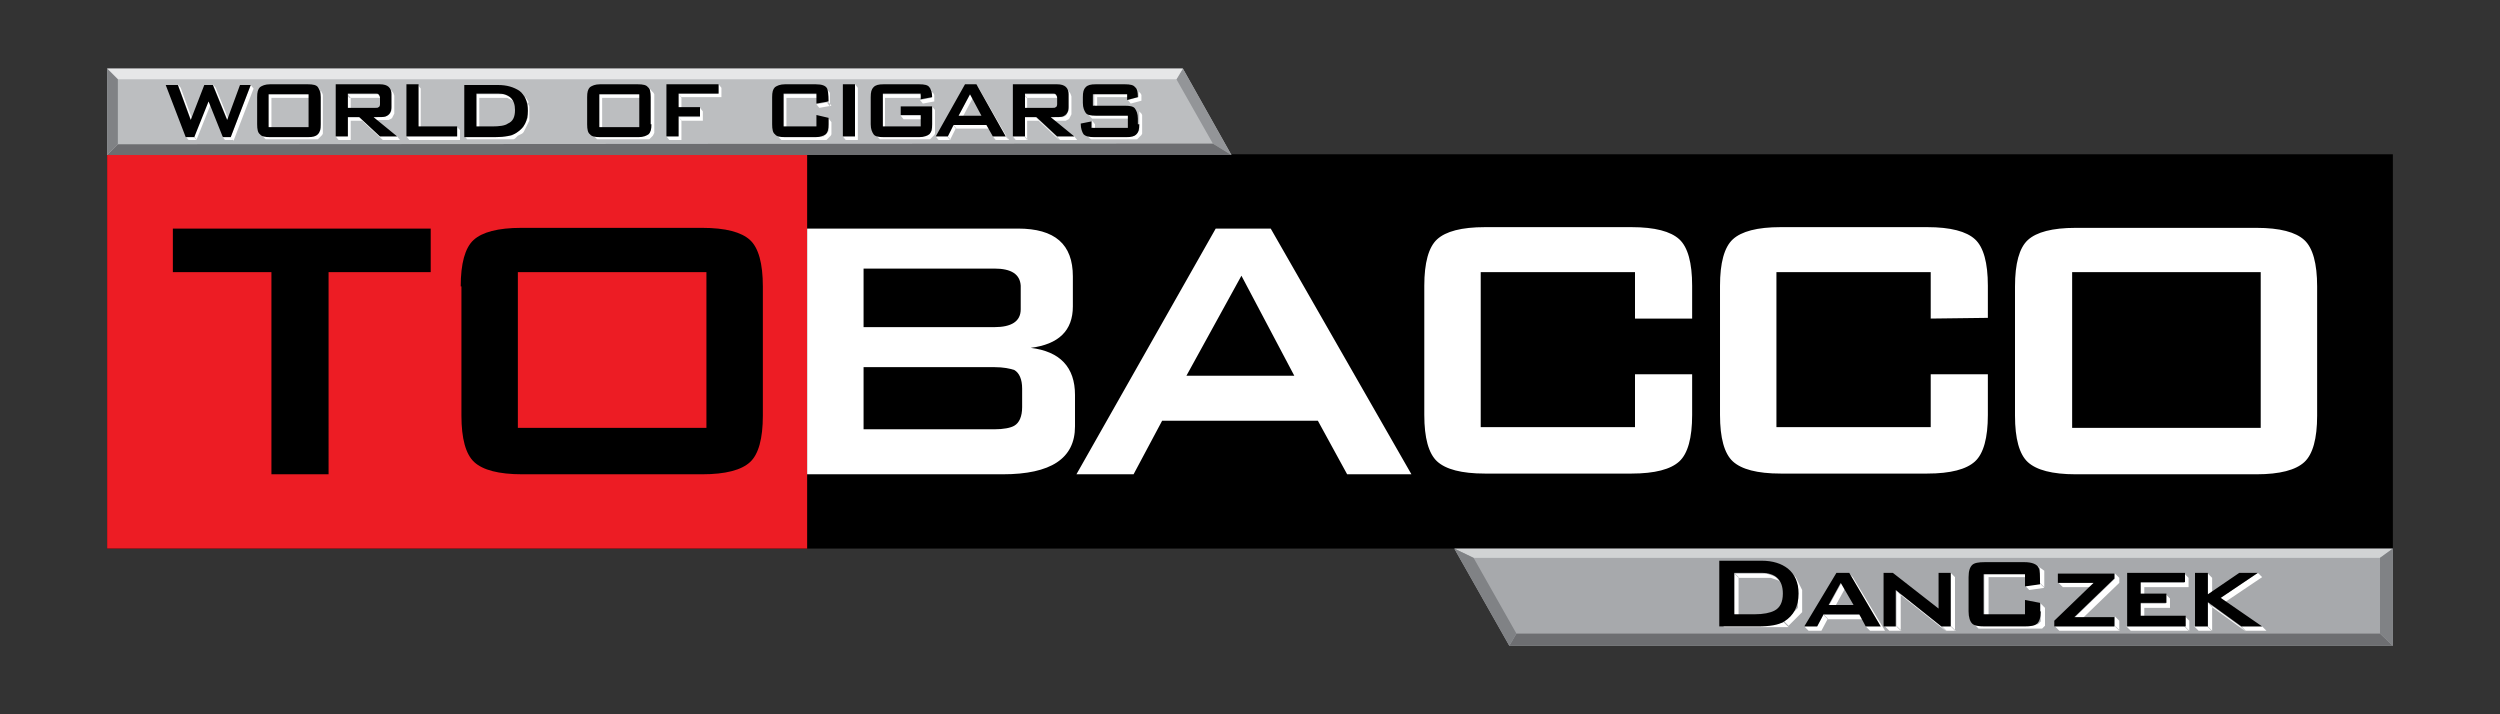
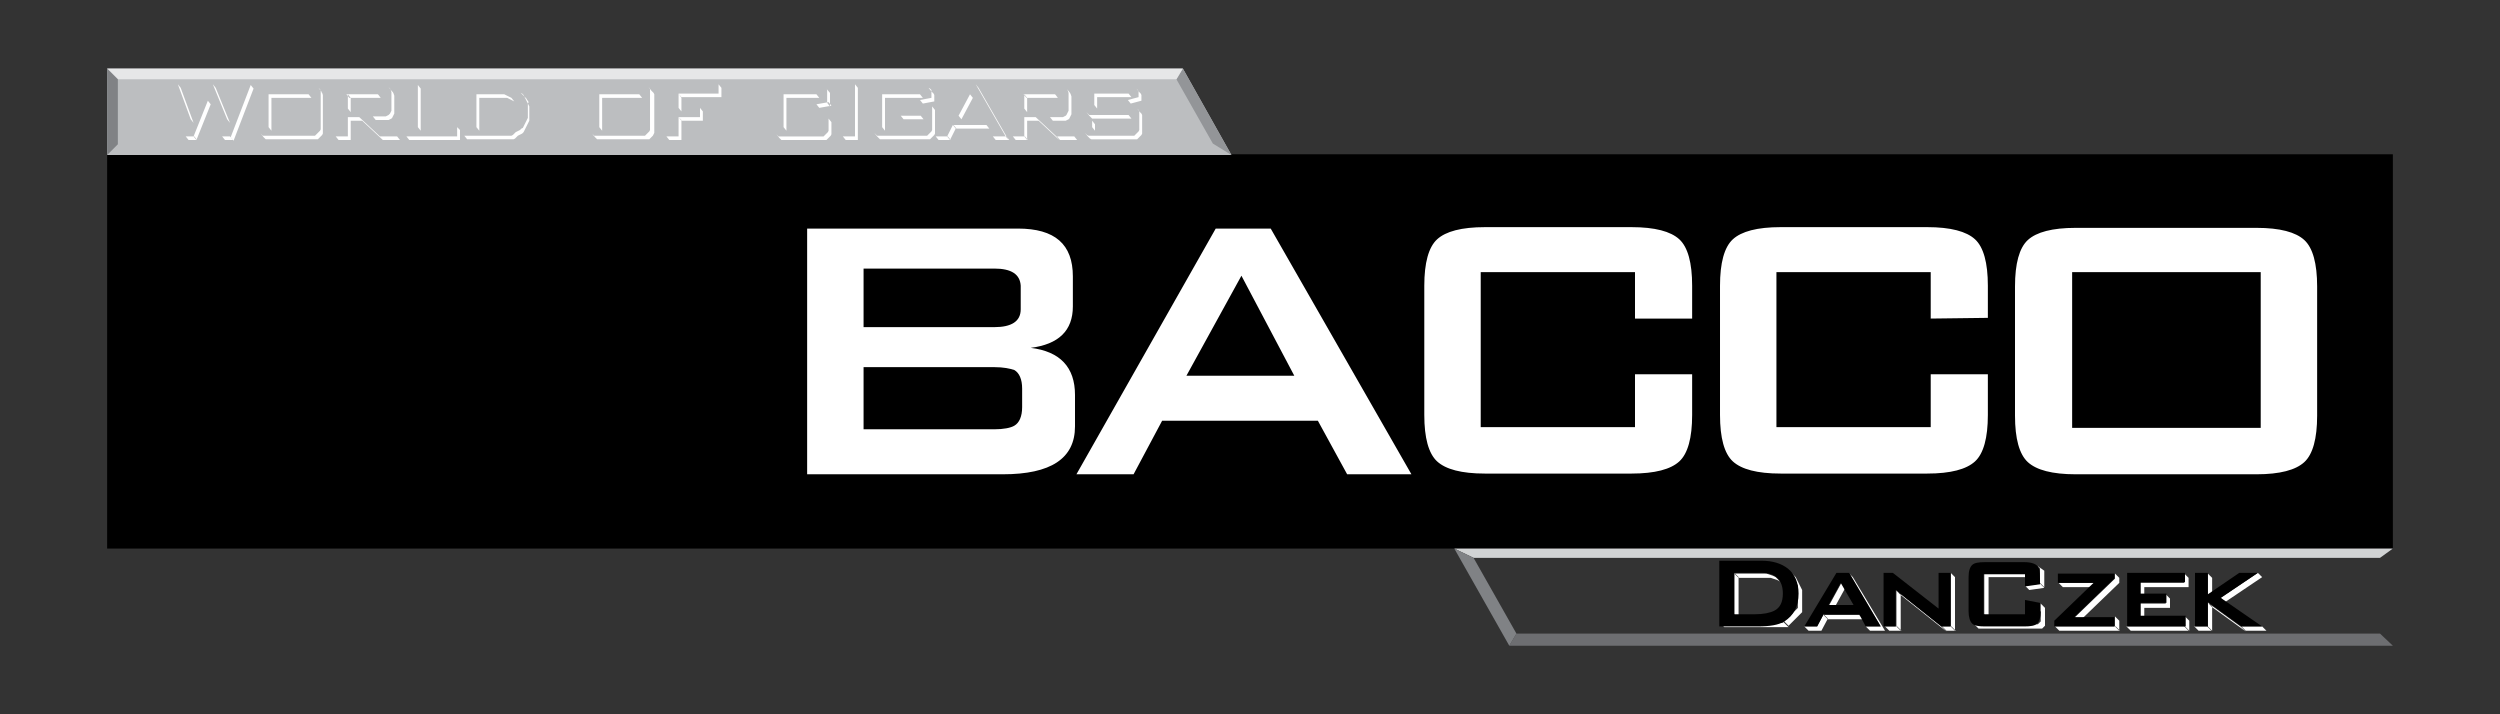
<svg xmlns="http://www.w3.org/2000/svg" version="1.1" id="tobacco-logo" x="0px" y="0px" width="350" height="100" viewBox="0 0 350 100" enable-background="new 0 0 350 100" xml:space="preserve">
  <rect x="0" y="0" width="350" height="100" fill="#333333" stroke="none" />
-   <polygon fill-rule="evenodd" clip-rule="evenodd" fill="#A7A9AC" points="335,76.8 203.6,76.8 211.3,90.4 335,90.4 " />
  <rect x="15" y="21.6" fill-rule="evenodd" clip-rule="evenodd" width="320" height="55.2" />
-   <rect x="15" y="21.6" fill-rule="evenodd" clip-rule="evenodd" fill="#ED1C24" width="98" height="55.2" />
  <path fill="#FFFFFF" d="M113,66.4V32h29.5c5.2,0,7.7,2.2,7.7,6.7v4.2c0,3.4-2,5.3-5.9,5.8c4.1,0.5,6.2,2.7,6.2,6.6v4.4  c0,4.5-3.4,6.7-10.1,6.7H113z M139.2,37.6h-18.3v8.2h18.3c2.4,0,3.7-0.8,3.7-2.5V40C142.8,38.4,141.6,37.6,139.2,37.6z M139.2,51.4  h-18.3v8.7h18.3c1.3,0,2.3-0.2,2.8-0.5c0.7-0.4,1.1-1.3,1.1-2.6v-2.6c0-1.3-0.4-2.2-1.1-2.6C141.4,51.6,140.5,51.4,139.2,51.4z   M150.7,66.4L170.2,32h7.7l19.7,34.4h-9l-4.1-7.5h-21.8l-4,7.5H150.7z M166.1,52.6h15.1l-7.4-14L166.1,52.6z M228.9,44.6l8,0v-4.6  c0-3.2-0.6-5.4-1.8-6.5c-1.2-1.1-3.4-1.7-6.7-1.7h-20.5c-3.3,0-5.5,0.6-6.7,1.7c-1.2,1.1-1.8,3.3-1.8,6.5v18.1  c0,3.2,0.6,5.4,1.8,6.5c1.2,1.1,3.4,1.7,6.7,1.7h20.5c3.3,0,5.5-0.6,6.7-1.7c1.2-1.1,1.8-3.3,1.8-6.5v-5.7l-8,0v7.4h-21.6V38.1h21.6  V44.6z M270.3,44.6l8-0.1v-4.5c0-3.2-0.6-5.4-1.8-6.5c-1.2-1.1-3.4-1.7-6.7-1.7h-20.5c-3.3,0-5.5,0.6-6.7,1.7  c-1.2,1.1-1.8,3.3-1.8,6.5v18.1c0,3.2,0.6,5.4,1.8,6.5c1.2,1.1,3.4,1.7,6.7,1.7h20.5c3.3,0,5.5-0.6,6.7-1.7c1.2-1.1,1.8-3.3,1.8-6.5  v-5.7l-8,0v7.4h-21.6V38.1h21.6V44.6z M282.1,40.1c0-3.2,0.6-5.4,1.8-6.5c1.2-1.1,3.4-1.7,6.7-1.7h25.3c3.3,0,5.5,0.6,6.7,1.7  c1.2,1.1,1.8,3.3,1.8,6.5v18.1c0,3.2-0.6,5.4-1.8,6.5c-1.2,1.1-3.4,1.7-6.7,1.7h-25.3c-3.3,0-5.5-0.6-6.7-1.7  c-1.2-1.1-1.8-3.3-1.8-6.5V40.1z M290.1,59.9h26.4V38.1h-26.4V59.9z" />
  <path d="M64.5,40.1c0-3.2,0.6-5.4,1.8-6.5c1.2-1.1,3.4-1.7,6.7-1.7h25.3c3.3,0,5.5,0.6,6.7,1.7c1.2,1.1,1.8,3.3,1.8,6.5v18.1  c0,3.2-0.6,5.4-1.8,6.5c-1.2,1.1-3.4,1.7-6.7,1.7H73.1c-3.3,0-5.5-0.6-6.7-1.7c-1.2-1.1-1.8-3.3-1.8-6.5V40.1z M72.5,59.9h26.4V38.1  H72.5V59.9z M38,38.1v28.3h8V38.1h14.3V32H24.2v6.1H38z" />
  <polygon fill-rule="evenodd" clip-rule="evenodd" fill="#BCBEC0" points="15,21.7 172.4,21.7 165.6,9.6 15,9.6 " />
  <path fill-rule="evenodd" clip-rule="evenodd" fill="#FFFFFF" d="M35.1,11.9l0.4,0.5l-2.8,7.3l-0.4-0.5L35.1,11.9z M31.1,19.1  l0.4,0.5h1.1l-0.4-0.5H31.1z M27.1,19.1l0.4,0.5l2-5l-0.4-0.5L27.1,19.1z M26,19.1l0.4,0.5h1.2l-0.4-0.5H26z M26.7,16.7l0.4,0.5  l-1.8-4.9l-0.4-0.5L26.7,16.7z M31.8,16.7l0.4,0.5l-2-4.9l-0.4-0.5L31.8,16.7z M44.6,12.3l0.1,0.1l0.1,0.1l0.1,0.2l0,0.2l0,0.2  l0,0.2l0,0.2v3.8l0,0.2l0,0.2l0,0.2l0,0.2l-0.1,0.2l-0.1,0.1l-0.1,0.1l-0.1,0.1l-0.1,0.1l-0.1,0.1L44.1,19l-0.2,0l-0.2,0l-0.2,0  l-0.2,0l-0.2,0h-5.3l-0.2,0l-0.2,0l-0.2,0l-0.2,0l-0.2,0l-0.1-0.1l-0.1-0.1l-0.1-0.1l0.4,0.5l0.1,0.1l0.1,0.1l0.1,0.1l0.2,0l0.2,0  l0.2,0l0.2,0l0.2,0h5.3l0.2,0l0.2,0l0.2,0l0.2,0l0.2,0l0.1-0.1l0.1-0.1l0.1-0.1l0.1-0.1l0.1-0.1l0.1-0.1l0.1-0.2l0-0.2l0-0.2l0-0.2  l0-0.2v-3.8l0-0.2l0-0.2l0-0.2l0-0.2L45.1,13l-0.1-0.1L45,12.8l-0.1-0.1L44.6,12.3L44.6,12.3z M37.6,13.2l0.4,0.5h5.6l-0.4-0.5H37.6  z M37.6,17.8l0.4,0.5v-4.6l-0.4-0.5V17.8z M53.2,19.1l0.4,0.5H56l-0.4-0.5H53.2z M50.3,16.4l0.4,0.5l2.9,2.7l-0.4-0.5L50.3,16.4z   M48.7,16.4l0.4,0.5h1.6l-0.4-0.5H48.7z M48.7,19.1l0.4,0.5v-2.7l-0.4-0.5V19.1z M47,19.1l0.4,0.5h1.7l-0.4-0.5H47z M54.6,12.4  l0.1,0.2l0.1,0.3l0,0.3V15l0,0.3l0,0.2l-0.1,0.2l-0.1,0.2L54.5,16l-0.1,0.1l-0.2,0.1L54,16.3l0,0l-0.1,0l-0.1,0l-0.1,0l-0.1,0  l-0.1,0l-0.1,0l-0.1,0l-0.1,0l-0.1,0l-0.1,0l-0.1,0l-0.1,0l-0.2,0l-0.2,0l-0.2,0l0.4,0.5l0.2,0l0.2,0l0.2,0l0.1,0l0.1,0l0.1,0l0.1,0  l0.1,0l0.1,0l0.1,0l0.1,0l0.1,0l0.1,0l0.1,0l0.1,0l0,0l0.2-0.1l0.2-0.1l0.1-0.1l0.1-0.2l0.1-0.2l0.1-0.2l0-0.2l0-0.3v-1.7l0-0.3  l-0.1-0.3l-0.1-0.2l-0.2-0.2l-0.4-0.5L54.6,12.4z M53,13.3L53,13.3L53,13.3l-0.1-0.1l-0.1,0l-0.1,0l-0.1,0l-0.1,0l-0.1,0l-0.1,0  h-3.8l0.4,0.5h3.8l0.1,0l0.1,0l0.1,0l0.1,0l0.1,0l0.1,0l0,0l0,0l0,0l0,0L53,13.3L53,13.3z M48.7,15.2l0.4,0.5v-2l-0.4-0.5V15.2z   M56.9,19.1l0.4,0.5h7.1L64,19.1H56.9z M58.5,17.8l0.4,0.5v-5.9l-0.4-0.5V17.8z M64,19.1l0.4,0.5v-1.4L64,17.8V19.1z M73.1,13.1  l0.1,0.1l0.1,0.1l0.1,0.2l0.1,0.2l0.1,0.2l0.1,0.2l0.1,0.2l0.1,0.2l0,0.2l0,0.2l0,0.2l0,0.2l0,0.2l0,0.3l0,0.3l0,0.2l0,0.2l-0.1,0.2  l-0.1,0.2l-0.1,0.2l-0.1,0.2l-0.1,0.2l-0.1,0.2l-0.1,0.2L73,18l-0.2,0.2l-0.2,0.1l-0.2,0.1l-0.2,0.1l-0.1,0.1L72,18.7l-0.1,0.1  l-0.1,0.1l-0.2,0.1l-0.2,0l-0.2,0L71,19l-0.2,0l-0.2,0l-0.2,0l-0.2,0l-0.2,0l-0.2,0l-0.2,0l-0.3,0H65l0.4,0.5h4.2l0.3,0l0.2,0l0.2,0  l0.2,0l0.2,0l0.2,0l0.2,0l0.2,0l0.2,0l0.2,0l0.2,0l0.2-0.1l0.1-0.1l0.1-0.1l0.1-0.1l0.1-0.1l0.2-0.1l0.2-0.1l0.2-0.1l0.2-0.2  l0.1-0.2l0.1-0.2l0.1-0.2l0.1-0.2l0.1-0.2l0.1-0.2l0.1-0.2l0.1-0.2l0-0.2l0-0.2l0-0.3l0-0.3l0-0.2l0-0.2l0-0.2l0-0.2l0-0.2l-0.1-0.2  l-0.1-0.2L74,14.3l-0.1-0.2L73.8,14l-0.1-0.2l-0.1-0.1l-0.1-0.1l-0.1-0.1L72.9,13L73.1,13.1z M71.4,13.6l-0.2-0.1L71,13.4l-0.2-0.1  l-0.2-0.1l-0.3,0l-0.3,0l-0.3,0h-3l0.4,0.5h3l0.3,0l0.3,0l0.3,0l0.2,0.1l0.2,0.1l0.2,0.1l0.2,0.1l0.2,0.1l-0.4-0.5L71.4,13.6z   M66.7,17.8l0.4,0.5v-4.6l-0.4-0.5V17.8z M90.8,12.2l0.4,0.5l0.1,0.1l0.1,0.1l0.1,0.1l0.1,0.2l0,0.2l0,0.2l0,0.2l0,0.2v3.8l0,0.2  l0,0.2l0,0.2l0,0.2l-0.1,0.2L91.4,19l-0.1,0.1l-0.1,0.1l-0.1,0.1L91,19.4l-0.1,0.1l-0.2,0l-0.2,0l-0.2,0l-0.2,0l-0.2,0h-5.3l-0.2,0  l-0.2,0l-0.2,0l-0.2,0l-0.2,0l-0.1-0.1l-0.1-0.1l-0.1-0.1l-0.4-0.5l0.1,0.1l0.1,0.1L83,19l0.2,0l0.2,0l0.2,0l0.2,0l0.2,0h5.3l0.2,0  l0.2,0l0.2,0l0.2,0l0.2,0l0.1-0.1l0.1-0.1l0.1-0.1l0.1-0.1l0.1-0.1l0.1-0.1l0.1-0.2l0-0.2l0-0.2l0-0.2l0-0.2v-3.8l0-0.2l0-0.2l0-0.2  l0-0.2L91,12.6L91,12.4L90.8,12.2L90.8,12.2z M83.9,13.2l0.4,0.5h5.6l-0.4-0.5H83.9z M83.9,17.8l0.4,0.5v-4.6l-0.4-0.5V17.8z   M95,13.1l0.4,0.5h5.6l-0.4-0.5H95z M95,15.1l0.4,0.5v-1.9L95,13.1V15.1z M98,16.4l0.4,0.5v-1.3L98,15.1V16.4z M95,16.4l0.4,0.5h3  L98,16.4H95z M95,19.1l0.4,0.5v-2.8L95,16.4V19.1z M93.3,19.1l0.4,0.5h1.7L95,19.1H93.3z M100.6,13.1l0.4,0.5v-1.3l-0.4-0.5V13.1z   M116,16.6l0.4,0.5v0.9l0,0.2l0,0.2l0,0.2l0,0.2l-0.1,0.2l-0.1,0.1l-0.1,0.1l-0.1,0.1l-0.1,0.1l-0.1,0.1l-0.1,0.1l-0.2,0l-0.2,0  l-0.2,0l-0.2,0l-0.2,0h-4.3l-0.2,0l-0.2,0l-0.2,0l-0.2,0l-0.2,0l-0.1-0.1l-0.1-0.1l-0.1-0.1l-0.4-0.5l0.1,0.1l0.1,0.1l0.1,0.1l0.2,0  l0.2,0l0.2,0l0.2,0l0.2,0h4.3l0.2,0l0.2,0l0.2,0l0.2,0l0.2,0l0.1-0.1l0.1-0.1l0.1-0.1l0.1-0.1l0.1-0.1l0.1-0.1l0.1-0.2l0-0.2l0-0.2  l0-0.2l0-0.2V16.6z M115.8,12.5L115.8,12.5l0,0.1l0,0.1l0,0.1l0,0.1l0,0.1l0,0.1l0,0.1l0,0.1l0,0.1l0,0.1l0,0.1l0,0.2l0,0.2l0,0.2  l0,0.2l0.4,0.5l0-0.2l0-0.2l0-0.2l0-0.2l0-0.1l0-0.1l0-0.1l0-0.1l0-0.1l0-0.1l0-0.1l0-0.1l0-0.1l0-0.1l0-0.1l0,0l-0.1-0.1l-0.4-0.5  L115.8,12.5z M114.3,14.6l0.4,0.5l1.7-0.3l-0.4-0.5L114.3,14.6z M109.7,13.2l0.4,0.5h4.6l-0.4-0.5H109.7z M109.7,17.8l0.4,0.5v-4.6  l-0.4-0.5V17.8z M118,19.1l0.4,0.5h1.7l-0.4-0.5H118z M119.7,19.1l0.4,0.5v-7.3l-0.4-0.5V19.1z M130.5,17.4l0,0.2l0,0.2l0,0.2l0,0.2  l-0.1,0.2l-0.1,0.1l-0.1,0.1l-0.1,0.1l-0.1,0.1l-0.1,0.1l-0.1,0.1l-0.2,0l-0.2,0l-0.2,0l-0.2,0l-0.2,0h-5l-0.2,0l-0.2,0l-0.2,0  l-0.2,0l-0.2,0l-0.1-0.1l-0.1-0.1l-0.1-0.1l-0.1-0.1l0.4,0.5l0.1,0.1l0.1,0.1l0.1,0.1l0.1,0.1l0.2,0l0.2,0l0.2,0l0.2,0l0.2,0h5  l0.2,0l0.2,0l0.2,0l0.2,0l0.2,0l0.1-0.1l0.1-0.1l0.1-0.1l0.1-0.1l0.1-0.1l0.1-0.1l0.1-0.2l0-0.2l0-0.2l0-0.2l0-0.2v-2.5l-0.4-0.5  V17.4z M130.2,12.4l0.1,0.1l0.1,0.1l0,0.2l0,0.2l0,0.2l0,0.2l0,0.3l0.4,0.5l0-0.3l0-0.2l0-0.2l0-0.2l-0.1-0.2l-0.1-0.1l-0.1-0.1  l-0.1-0.1l-0.4-0.5L130.2,12.4z M128.8,14l0.4,0.5l1.6-0.3l-0.4-0.5L128.8,14z M123.5,13.2l0.4,0.5h5.3l-0.4-0.5H123.5z M123.5,17.8  l0.4,0.5v-4.6l-0.4-0.5V17.8z M126.1,16.2l0.4,0.5h2.8l-0.4-0.5H126.1z M139,19.1l0.4,0.5h1.9l-0.4-0.5H139z M133.5,17.5l0.4,0.5  h4.6l-0.4-0.5H133.5z M132.6,19.1l0.4,0.5l0.8-1.6l-0.4-0.5L132.6,19.1z M131,19.1l0.4,0.5h1.7l-0.4-0.5H131z M140.8,19.1l0.4,0.5  l-4.2-7.3l-0.4-0.5L140.8,19.1z M134.2,16.2l0.4,0.5l1.6-3l-0.4-0.5L134.2,16.2z M148,19.1l0.4,0.5h2.4l-0.4-0.5H148z M145,16.4  l0.4,0.5l2.9,2.7l-0.4-0.5L145,16.4z M143.4,16.4l0.4,0.5h1.6l-0.4-0.5H143.4z M143.4,19.1l0.4,0.5v-2.7l-0.4-0.5V19.1z M141.8,19.1  l0.4,0.5h1.7l-0.4-0.5H141.8z M149.5,12.7l0.1,0.3l0,0.3V15l0,0.3l0,0.2l-0.1,0.2l-0.1,0.2l-0.1,0.2l-0.1,0.1l-0.2,0.1l-0.2,0.1l0,0  l-0.1,0l-0.1,0l-0.1,0l-0.1,0l-0.1,0l-0.1,0l-0.1,0l-0.1,0l-0.1,0l-0.1,0l-0.1,0l-0.1,0l-0.2,0l-0.2,0l-0.2,0l0.4,0.5l0.2,0l0.2,0  l0.2,0l0.1,0l0.1,0l0.1,0l0.1,0l0.1,0l0.1,0l0.1,0l0.1,0l0.1,0l0.1,0l0.1,0l0.1,0l0,0l0.2-0.1l0.2-0.1l0.1-0.1l0.1-0.2l0.1-0.2  l0.1-0.2l0-0.2l0-0.3v-1.7l0-0.3l-0.1-0.3l-0.1-0.2l-0.4-0.5L149.5,12.7z M147.8,13.3L147.8,13.3L147.8,13.3l-0.1-0.1l-0.1,0l-0.1,0  l-0.1,0l-0.1,0l-0.1,0l-0.1,0h-3.8l0.4,0.5h3.8l0.1,0l0.1,0l0.1,0l0.1,0l0.1,0l0.1,0l0,0l0,0l0,0l0,0L147.8,13.3L147.8,13.3z   M143.4,15.2l0.4,0.5v-2l-0.4-0.5V15.2z M159.3,15.3l0.1,0.1l0.1,0.2l0,0.2l0,0.2l0,0.2l0,0.2v1l0,0.2l0,0.2l0,0.2l0,0.2l-0.1,0.2  l-0.1,0.1l-0.1,0.1l-0.1,0.1l-0.1,0.1l-0.1,0.1l-0.1,0.1l-0.2,0l-0.2,0l-0.2,0l-0.2,0l-0.2,0h-4.5l-0.3,0l-0.2,0l-0.2,0l-0.2,0  l-0.2-0.1l-0.1-0.1l-0.1-0.1l-0.1-0.1l0.4,0.5l0.1,0.1l0.1,0.1l0.1,0.1l0.2,0.1l0.2,0l0.2,0l0.2,0l0.3,0h4.5l0.2,0l0.2,0l0.2,0  l0.2,0l0.2,0l0.1-0.1l0.1-0.1l0.1-0.1l0.1-0.1l0.1-0.1l0.1-0.1l0.1-0.2l0-0.2l0-0.2l0-0.2l0-0.2v-1l0-0.2l0-0.2l0-0.2l0-0.2  l-0.1-0.2l-0.1-0.1l-0.1-0.1l-0.4-0.5L159.3,15.3z M152.9,17.8l0.4,0.5v-0.9l-0.4-0.5V17.8z M153.5,16.1l-0.2,0l-0.2,0l-0.2,0  l-0.2,0l-0.2,0l-0.1-0.1l-0.1-0.1l-0.1-0.1l-0.1-0.1l0.4,0.5l0.1,0.1l0.1,0.1l0.1,0.1l0.1,0.1l0.2,0l0.2,0l0.2,0l0.2,0l0.2,0h4.5  l-0.4-0.5H153.5z M159.2,12.5l0.1,0.1l0.1,0.2l0,0.2l0,0.2l0,0.2l0,0.2l0.4,0.5l0-0.2l0-0.2l0-0.2l0-0.2l-0.1-0.2l-0.1-0.1l-0.1-0.1  l-0.4-0.5L159.2,12.5z M157.9,14l0.4,0.5l1.5-0.4l-0.4-0.5L157.9,14z M153.2,13.1l0.4,0.5h4.8l-0.4-0.5H153.2z M153.2,14.7l0.4,0.5  v-1.6l-0.4-0.5V14.7z" />
-   <path d="M159.5,17.4c0,0.7-0.1,1.1-0.4,1.4s-0.7,0.4-1.4,0.4h-4.5c-0.7,0-1.2-0.1-1.5-0.4c-0.2-0.3-0.4-0.8-0.4-1.5l1.5-0.3v0.9h5.1  v-1.7h-4.5c-0.7,0-1.2-0.1-1.4-0.4s-0.4-0.7-0.4-1.4v-0.8c0-0.7,0.1-1.1,0.4-1.4s0.7-0.4,1.4-0.4h4.1c0.7,0,1.2,0.1,1.4,0.4  c0.3,0.2,0.4,0.7,0.4,1.4l-1.5,0.4v-0.8h-4.8v1.6h4.5c0.7,0,1.2,0.1,1.4,0.4s0.4,0.7,0.4,1.4V17.4z M148,14.6v-0.9  c0-0.2-0.1-0.4-0.2-0.5c-0.1-0.1-0.3-0.1-0.5-0.1h-3.8v2h3.8c0.3,0,0.4,0,0.5-0.1C147.9,15,148,14.8,148,14.6 M150.4,19.1H148  l-2.9-2.7h-1.6v2.7h-1.7v-7.3h6.2c1.1,0,1.6,0.5,1.6,1.4V15c0,0.7-0.3,1.1-0.8,1.3c-0.2,0.1-0.8,0.1-1.7,0.1L150.4,19.1z   M137.4,16.2l-1.6-3l-1.6,3H137.4z M140.8,19.1H139l-0.9-1.6h-4.6l-0.8,1.6H131l4.1-7.3h1.6L140.8,19.1z M130.5,17.4  c0,0.7-0.1,1.1-0.4,1.4c-0.3,0.2-0.7,0.4-1.4,0.4h-5c-0.7,0-1.2-0.1-1.4-0.4s-0.4-0.7-0.4-1.4v-3.8c0-0.7,0.1-1.1,0.4-1.4  s0.7-0.4,1.4-0.4h5c0.7,0,1.2,0.1,1.4,0.4c0.2,0.2,0.4,0.7,0.4,1.4l-1.6,0.3v-0.8h-5.3v4.6h5.3v-1.6h-2.8v-1.2h4.4V17.4z   M119.7,19.1H118v-7.3h1.7V19.1z M116,17.4c0,0.7-0.1,1.1-0.4,1.4c-0.3,0.2-0.7,0.4-1.4,0.4h-4.3c-0.7,0-1.2-0.1-1.4-0.4  c-0.3-0.2-0.4-0.7-0.4-1.4v-3.8c0-0.7,0.1-1.1,0.4-1.4c0.3-0.2,0.7-0.4,1.4-0.4h4.3c0.9,0,1.4,0.2,1.6,0.6c0.1,0.2,0.2,0.8,0.2,1.8  l-1.7,0.3v-1.4h-4.6v4.6h4.6v-1.6l1.7,0.4V17.4z M100.6,13.1H95v1.9h3v1.3h-3v2.8h-1.7v-7.3h7.3V13.1z M89.5,17.8v-4.6h-5.6v4.6  H89.5z M91.2,17.4c0,0.7-0.1,1.1-0.4,1.4c-0.3,0.2-0.7,0.4-1.4,0.4H84c-0.7,0-1.2-0.1-1.4-0.4c-0.3-0.2-0.4-0.7-0.4-1.4v-3.8  c0-0.7,0.1-1.1,0.4-1.4c0.3-0.2,0.7-0.4,1.4-0.4h5.3c0.7,0,1.2,0.1,1.4,0.4c0.3,0.2,0.4,0.7,0.4,1.4V17.4z M72.1,15.4  c0-1.5-0.8-2.3-2.4-2.3h-3v4.6h2.2c1,0,1.8-0.1,2.2-0.4C71.8,17,72.1,16.4,72.1,15.4 M73.9,15.5c0,1.4-0.5,2.4-1.6,3.1  c-0.6,0.4-1.6,0.6-3,0.6H65v-7.3h4.7c1.3,0,2.2,0.3,3,0.8C73.5,13.3,73.9,14.3,73.9,15.5z M64,19.1h-7.1v-7.3h1.7v5.9H64V19.1z   M53.2,14.6v-0.9c0-0.2-0.1-0.4-0.2-0.5c-0.1-0.1-0.3-0.1-0.5-0.1h-3.8v2h3.8c0.3,0,0.4,0,0.5-0.1C53.1,15,53.2,14.8,53.2,14.6   M55.6,19.1h-2.4l-2.9-2.7h-1.6v2.7H47v-7.3h6.2c1.1,0,1.6,0.5,1.6,1.4V15c0,0.7-0.3,1.1-0.8,1.3c-0.2,0.1-0.8,0.1-1.7,0.1  L55.6,19.1z M43.2,17.8v-4.6h-5.6v4.6H43.2z M44.9,17.4c0,0.7-0.1,1.1-0.4,1.4s-0.7,0.4-1.4,0.4h-5.3c-0.7,0-1.2-0.1-1.4-0.4  c-0.3-0.2-0.4-0.7-0.4-1.4v-3.8c0-0.7,0.1-1.1,0.4-1.4c0.3-0.2,0.7-0.4,1.4-0.4h5.3c0.7,0,1.2,0.1,1.4,0.4s0.4,0.7,0.4,1.4V17.4z   M35.1,11.9l-2.8,7.3h-1.1l-2-5l-2,5H26l-2.8-7.3h1.7l1.8,4.9l1.9-4.9h1.2l2,4.9l1.8-4.9H35.1z" />
  <path fill-rule="evenodd" clip-rule="evenodd" fill="#FFFFFF" d="M250.6,80l0.6,0.6l0.2,0.2l0.1,0.2l0.1,0.2l0.1,0.2l0.1,0.2  l0.1,0.2l0.1,0.2l0.1,0.2l0.1,0.2l0.1,0.2l0,0.3l0,0.3l0,0.3l0,0.3l0,0.2l0,0.2l0,0.2l0,0.2l0,0.2l0,0.2l0,0.1l0,0.1l0,0.1l0,0.1  l0,0.1l0,0.1l0,0.1l-0.1,0.1l-0.1,0.1l-0.1,0.1l-0.1,0.1l-0.1,0.1l-0.1,0.1l-0.1,0.1l-0.1,0.1l-0.1,0.1l-0.1,0.1l-0.1,0.1l-0.1,0.1  l-0.1,0.1l-0.1,0.1l-0.1,0.1l-0.1,0.1l-0.1,0.1l-0.1,0.1l-0.1,0.1l-0.6-0.6l0.1-0.1l0.1-0.1l0.1-0.1l0.1-0.1l0.1-0.1l0.1-0.1  l0.1-0.1l0.1-0.1l0.1-0.1l0.1-0.1l0.1-0.1l0.1-0.1l0.1-0.1l0.1-0.1l0.1-0.1l0.1-0.1l0.1-0.1l0.1-0.1l0.1-0.1l0-0.1l0-0.1l0-0.1  l0-0.1l0-0.1l0-0.1l0-0.1l0-0.2l0-0.2l0-0.2l0-0.2l0-0.2l0-0.2l0-0.3l0-0.3l0-0.3l0-0.3l-0.1-0.2l-0.1-0.2l-0.1-0.2l-0.1-0.2  l-0.1-0.2l-0.1-0.2l-0.1-0.2l-0.1-0.2l-0.1-0.2L250.6,80z M249.7,87.1L249.7,87.1l-0.2,0.1l-0.1,0l-0.1,0l-0.1,0l-0.1,0l-0.1,0  l-0.1,0l-0.1,0l-0.1,0l-0.1,0l-0.1,0l-0.1,0l-0.1,0l-0.1,0l-0.1,0l-0.1,0l-0.1,0l-0.1,0l-0.1,0l-0.1,0l-0.1,0l-0.1,0l-0.1,0l-0.1,0  l-0.1,0l-0.2,0l-0.2,0l-0.2,0l-0.2,0l-0.2,0h-5.3l0.6,0.6h5.3l0.2,0l0.2,0l0.2,0l0.2,0l0.2,0l0.1,0l0.1,0l0.1,0l0.1,0l0.1,0l0.1,0  l0.1,0l0.1,0l0.1,0l0.1,0l0.1,0l0.1,0l0.1,0l0.1,0l0.1,0l0.1,0l0.1,0l0.1,0l0.1,0l0.1,0l0.1,0l0.1,0l0.1,0l0.1,0l0.1,0l0.1,0l0.1,0  L249.7,87.1L249.7,87.1z M248.6,80.8l-0.2-0.1l-0.2-0.1l-0.3-0.1l-0.3-0.1l-0.3-0.1l-0.3,0l-0.4,0h-3.8l0.6,0.6h3.8l0.4,0l0.3,0  l0.3,0.1l0.3,0.1l0.3,0.1l0.2,0.1l0.2,0.1l0.2,0.2l-0.6-0.6L248.6,80.8z M242.8,86l0.6,0.6v-5.8l-0.6-0.6V86z M261.2,87.7l0.6,0.6  h2.1l-0.6-0.6H261.2z M255.3,86.1l0.6,0.6h5l-0.6-0.6H255.3z M254.4,87.7l0.6,0.6l0.9-1.7l-0.6-0.6L254.4,87.7z M252.6,87.7l0.6,0.6  h1.8l-0.6-0.6H252.6z M263.3,87.7l0.6,0.6l-4.5-7.5l-0.6-0.6L263.3,87.7z M256.1,84.7l0.6,0.6l1.7-3.1l-0.6-0.6L256.1,84.7z   M271.9,87.7l0.6,0.6h1.3l-0.6-0.6H271.9z M265.5,82.7l0.6,0.6l6.4,5.1l-0.6-0.6L265.5,82.7z M265.5,87.7l0.6,0.6v-5.1l-0.6-0.6  V87.7z M263.9,87.7l0.6,0.6h1.7l-0.6-0.6H263.9z M273.1,87.7l0.6,0.6v-7.5l-0.6-0.6V87.7z M285.7,85.6l0,0.2l0,0.1l0,0.1l0,0.1  l0,0.1l0,0.1l0,0.1l0,0.1l0,0.1l0,0.1l0,0.1l0,0.1l0,0.1l-0.1,0.1l-0.1,0.1l-0.1,0.1l-0.1,0.1l-0.1,0l-0.1,0l-0.1,0l-0.1,0l-0.1,0  l-0.1,0l-0.1,0l-0.1,0l-0.1,0l-0.1,0l-0.1,0l-0.1,0l-0.1,0l-0.2,0l-0.2,0h-5.5l-0.2,0l-0.2,0l-0.1,0l-0.1,0l-0.1,0l-0.1,0l-0.1,0  l-0.1,0l-0.1,0l-0.1,0l-0.1,0l-0.1,0l-0.1,0l-0.1,0l-0.1,0l-0.1-0.1l0.6,0.6l0.1,0.1l0.1,0l0.1,0l0.1,0l0.1,0l0.1,0l0.1,0l0.1,0  l0.1,0l0.1,0l0.1,0l0.1,0l0.1,0l0.1,0l0.2,0l0.2,0h5.5l0.2,0l0.2,0l0.1,0l0.1,0l0.1,0l0.1,0l0.1,0l0.1,0l0.1,0l0.1,0l0.1,0l0.1,0  l0.1,0l0.1,0l0.1,0l0.1-0.1l0.1-0.1l0.1-0.1l0.1-0.1l0-0.1l0-0.1l0-0.1l0-0.1l0-0.1l0-0.1l0-0.1l0-0.1l0-0.1l0-0.1l0-0.1l0-0.1  l0-0.2v-1.1l-0.6-0.6V85.6z M285.3,79.2L285.3,79.2l0.1,0.2l0.6,0.6l-0.1-0.1l-0.1-0.1l-0.1-0.1L285.3,79.2L285.3,79.2z M285.5,79.4  L285.5,79.4l0.1,0.2l0,0.1l0,0.1l0,0.1l0,0.1l0,0.1l0,0.1l0,0.2l0,0.2l0,0.2l0,0.2l0,0.2l0,0.2l0,0.2l0.6,0.6l0-0.2l0-0.2l0-0.2  l0-0.2l0-0.2l0-0.2l0-0.2l0-0.1l0-0.1l0-0.1l0-0.1l0-0.1l0-0.1l0-0.1l0-0.1l0-0.1L285.5,79.4L285.5,79.4z M283.5,82l0.6,0.6l2.1-0.3  l-0.6-0.6L283.5,82z M277.8,80.2l0.6,0.6h5.8l-0.6-0.6H277.8z M277.8,86l0.6,0.6v-5.8l-0.6-0.6V86z M287.7,87.7l0.6,0.6h8.5  l-0.6-0.6H287.7z M288.2,81.6l0.6,0.6h5l-0.6-0.6H288.2z M296.1,81l0.6,0.6v-0.7l-0.6-0.6V81z M290.5,86.4l0.6,0.6l5.6-5.4l-0.6-0.6  L290.5,86.4z M296.1,87.7l0.6,0.6v-1.4l-0.6-0.6V87.7z M297.7,87.7l0.6,0.6h8.1l-0.6-0.6H297.7z M305.8,81.6l0.6,0.6v-1.3l-0.6-0.6  V81.6z M299.6,81.6l0.6,0.6h6.2l-0.6-0.6H299.6z M299.6,83.2l0.6,0.6v-1.6l-0.6-0.6V83.2z M303.2,84.5l0.6,0.6v-1.3l-0.6-0.6V84.5z   M299.6,84.5l0.6,0.6h3.6l-0.6-0.6H299.6z M299.6,86.3l0.6,0.6v-1.8l-0.6-0.6V86.3z M305.9,87.7l0.6,0.6v-1.4l-0.6-0.6V87.7z   M313.8,87.7l0.6,0.6h2.9l-0.6-0.6H313.8z M309.1,84.4l0.6,0.6l4.7,3.4l-0.6-0.6L309.1,84.4z M309.1,87.7l0.6,0.6v-3.4l-0.6-0.6  V87.7z M307.2,87.7l0.6,0.6h1.8l-0.6-0.6H307.2z M309.1,83.3l0.6,0.6v-3l-0.6-0.6V83.3z M310.9,83.7l0.6,0.6l5.2-3.5l-0.6-0.6  L310.9,83.7z" />
  <path d="M316.7,87.7h-2.9l-4.7-3.4v3.4h-1.8v-7.5h1.8v3l4.4-3h2.6l-5.2,3.5L316.7,87.7z M305.9,87.7h-8.1v-7.5h8.1v1.3h-6.2v1.6h3.6  v1.3h-3.6v1.8h6.3V87.7z M296.1,87.7h-8.5v-0.8l5.5-5.3h-5v-1.3h7.9V81l-5.6,5.4h5.6V87.7z M285.7,85.6c0,0.9-0.2,1.4-0.5,1.7  c-0.3,0.3-0.9,0.4-1.8,0.4h-5.5c-0.9,0-1.5-0.1-1.8-0.4c-0.3-0.3-0.5-0.9-0.5-1.7v-4.8c0-0.9,0.2-1.4,0.5-1.7s0.9-0.4,1.8-0.4h5.5  c1.1,0,1.8,0.3,2,0.8c0.2,0.3,0.2,1.1,0.2,2.3l-2.1,0.3v-1.7h-5.8V86h5.8v-2l2.1,0.4V85.6z M273.1,87.7h-1.3l-6.4-5.1v5.1h-1.7v-7.5  h1.3l6.4,5v-5h1.7V87.7z M259.5,84.7l-1.8-3.1l-1.7,3.1H259.5z M263.3,87.7h-2.1l-0.9-1.7h-5l-0.9,1.7h-1.8l4.5-7.5h1.8L263.3,87.7z   M249.6,83.1c0-1.9-1-2.9-3-2.9h-3.8V86h2.8c1.3,0,2.2-0.2,2.8-0.5C249.2,85.1,249.6,84.3,249.6,83.1z M251.8,83.1  c0,1.8-0.7,3.1-2,3.9c-0.8,0.5-2,0.7-3.8,0.7h-5.3v-9.2h5.9c1.6,0,2.8,0.4,3.7,1.1C251.3,80.4,251.8,81.6,251.8,83.1z" />
  <polygon fill-rule="evenodd" clip-rule="evenodd" fill="#D1D3D4" points="203.6,76.8 335,76.8 333.2,78.1 206.3,78.1 " />
  <polygon fill-rule="evenodd" clip-rule="evenodd" fill="#6D6E71" points="211.3,90.4 335,90.4 333.2,88.7 212.3,88.7 " />
-   <polygon fill-rule="evenodd" clip-rule="evenodd" fill="#808285" points="333.2,78.1 335,76.8 335,90.4 333.2,88.7 " />
  <polygon fill-rule="evenodd" clip-rule="evenodd" fill="#808285" points="206.3,78.1 203.6,76.8 211.3,90.4 212.3,88.7 " />
  <polygon fill-rule="evenodd" clip-rule="evenodd" fill="#939598" points="169.8,20.1 172.4,21.7 165.6,9.6 164.7,11.1 " />
-   <polygon fill-rule="evenodd" clip-rule="evenodd" fill="#6D6E71" points="15,21.7 172.4,21.7 169.8,20.1 16.5,20.2 " />
  <polygon fill-rule="evenodd" clip-rule="evenodd" fill="#E6E7E8" points="15,9.6 165.6,9.6 164.7,11.1 16.5,11.1 " />
  <polygon fill-rule="evenodd" clip-rule="evenodd" fill="#808285" points="16.5,11.1 15,9.6 15,21.7 16.5,20.2 " />
</svg>